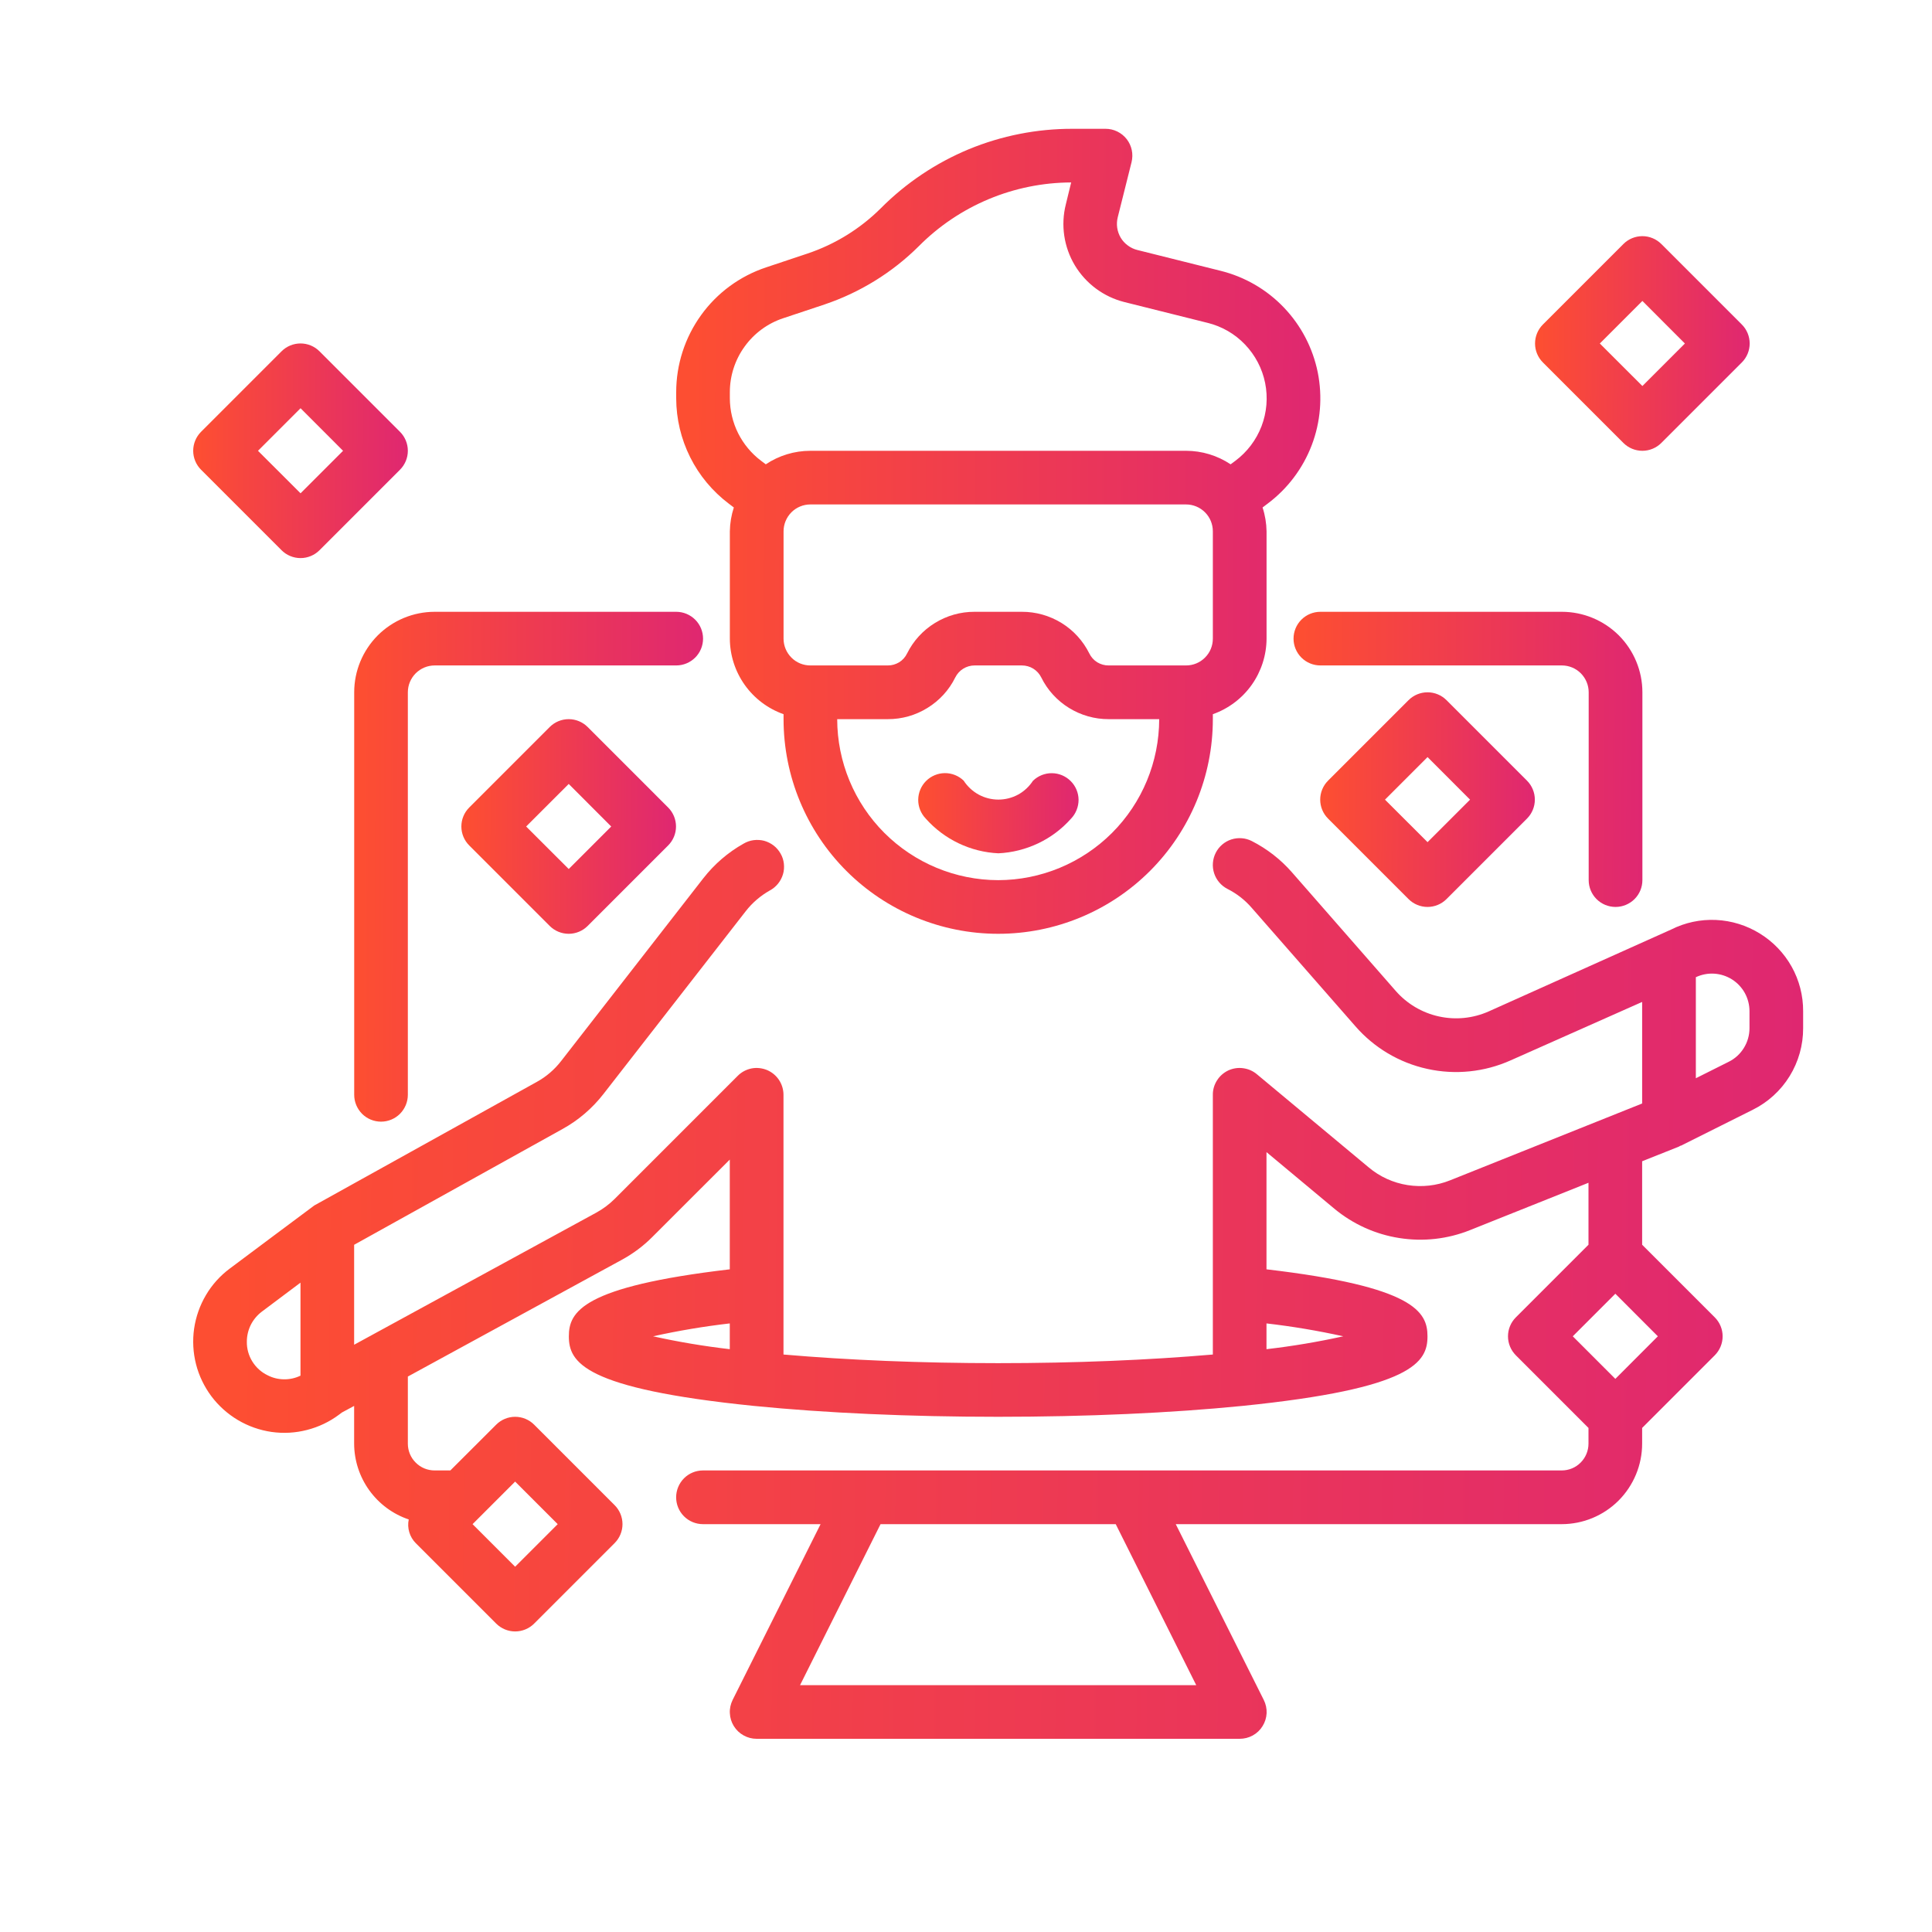
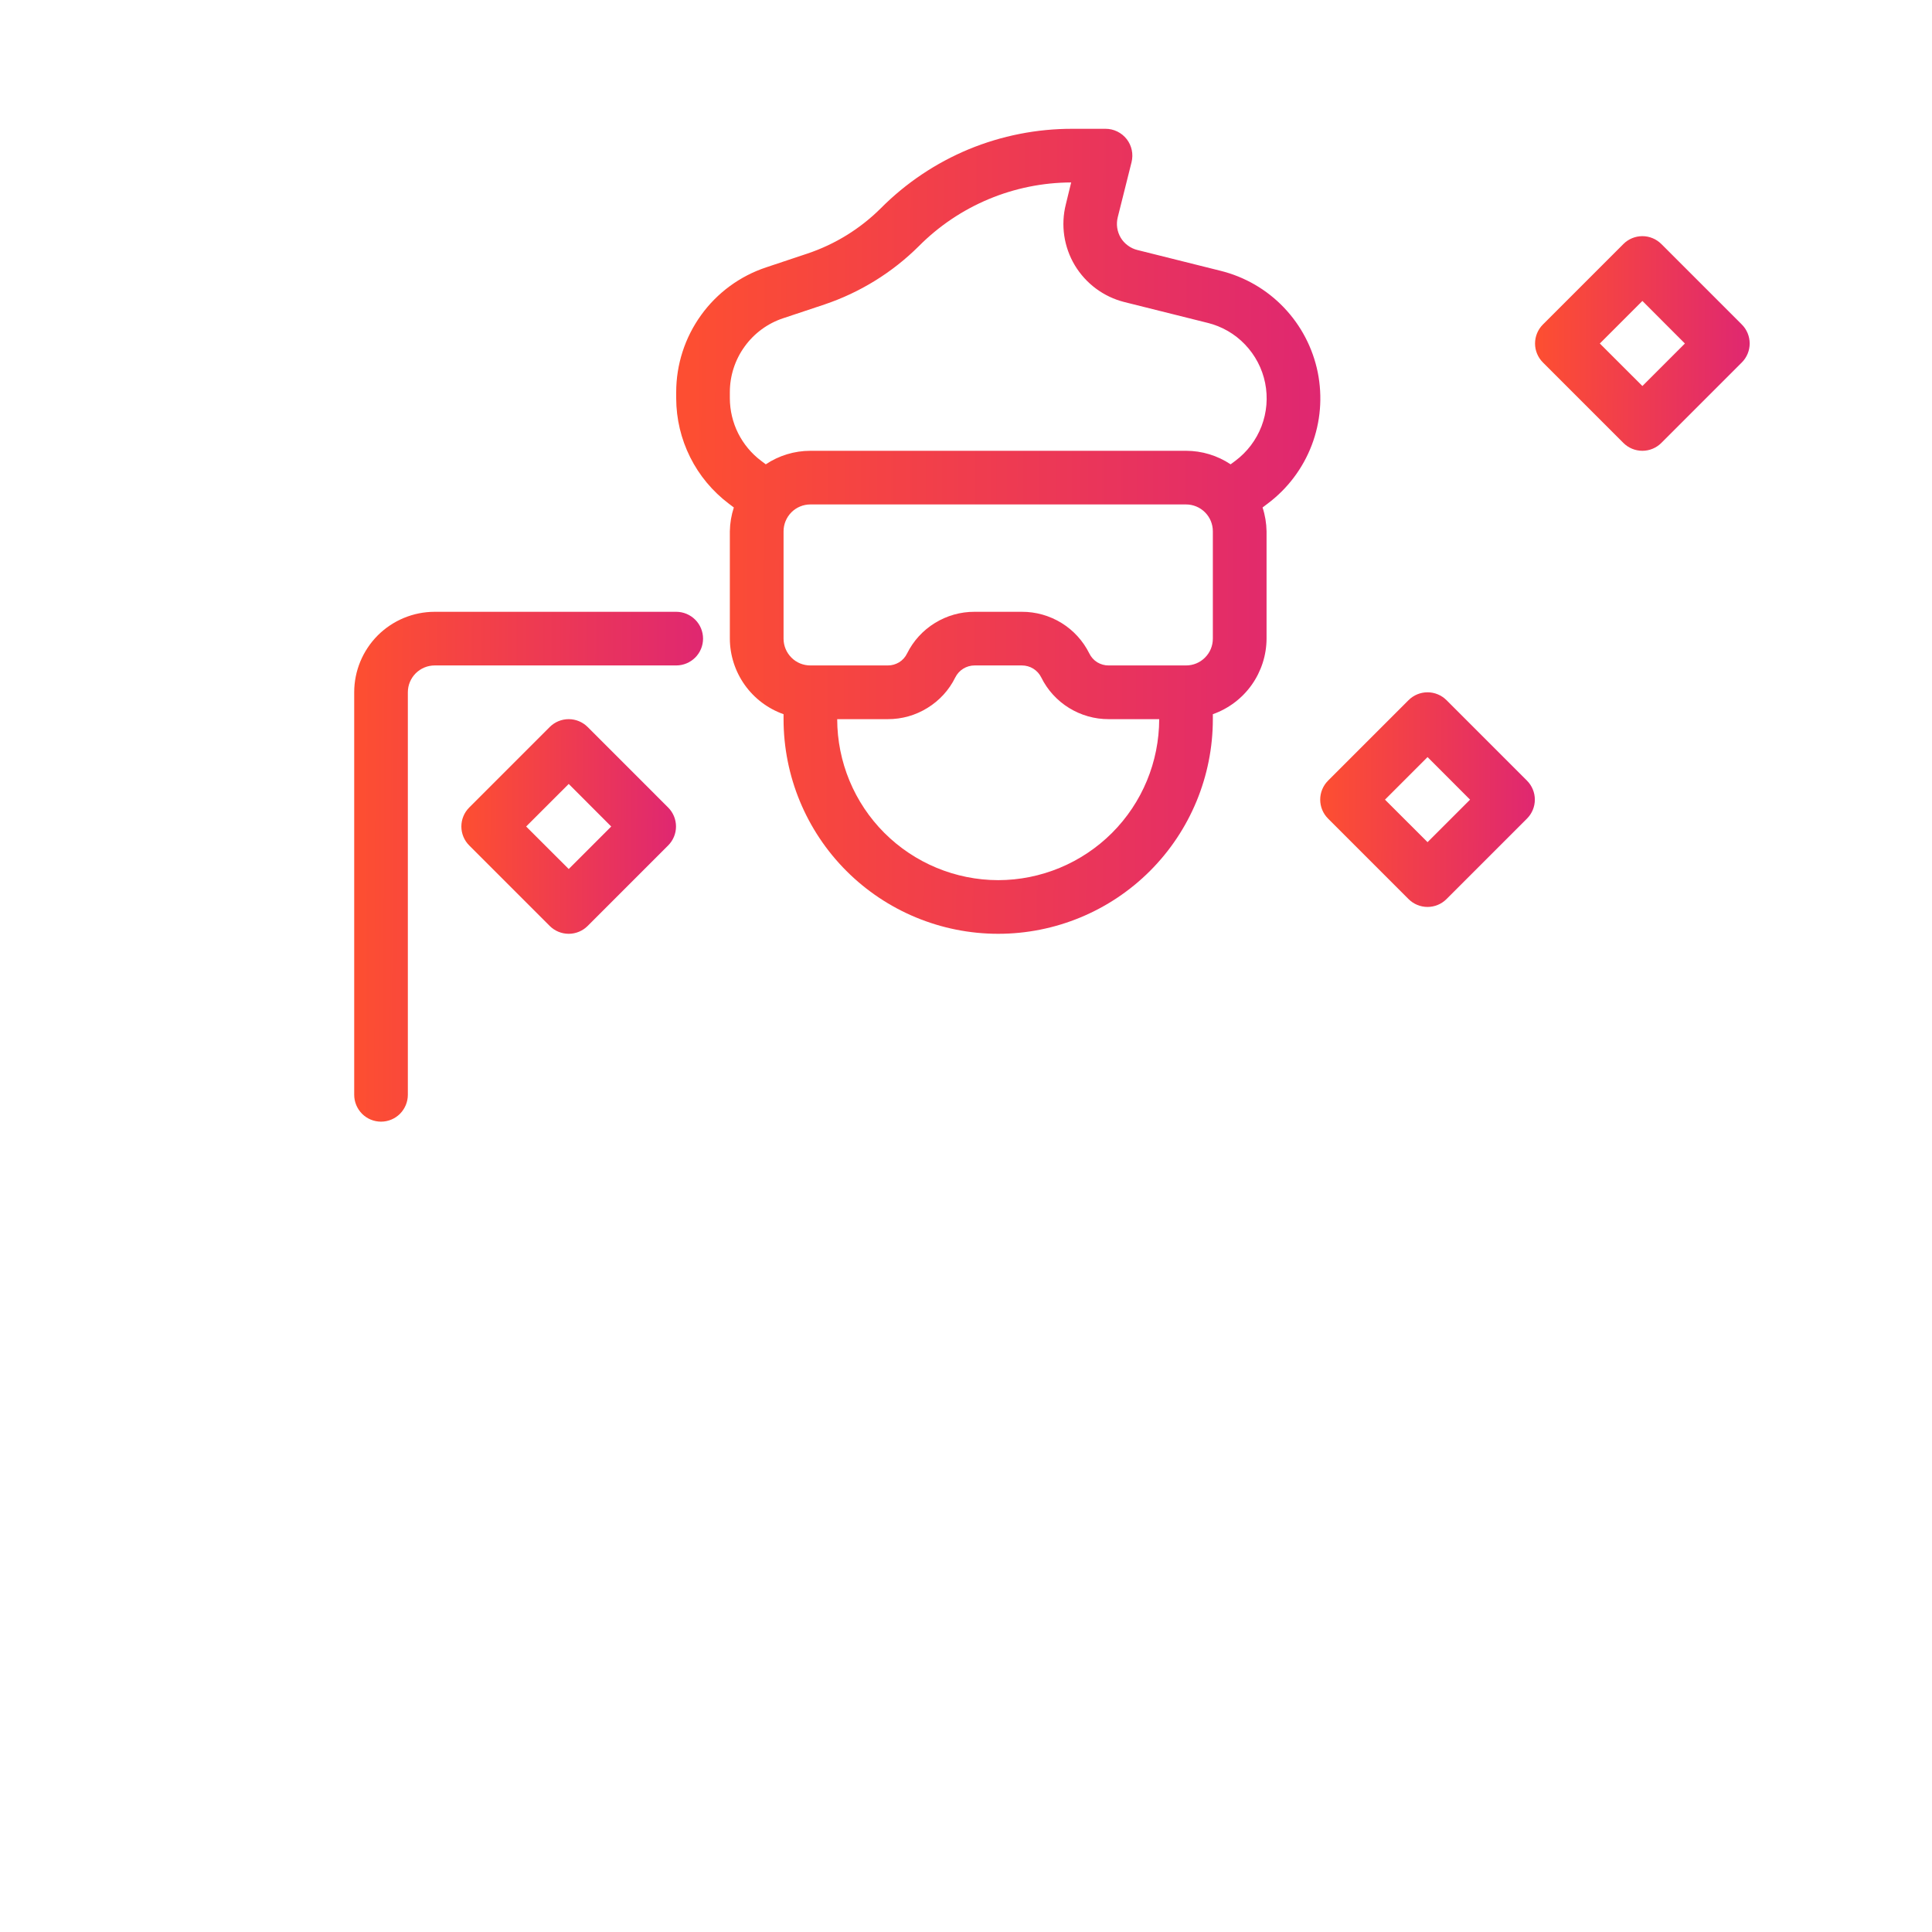
<svg xmlns="http://www.w3.org/2000/svg" width="30" height="30" viewBox="0 0 30 30" fill="none">
  <path d="M5.5 10.75V17C5.5 17.11 5.544 17.216 5.622 17.295C5.7 17.373 5.806 17.417 5.917 17.417C6.027 17.417 6.133 17.373 6.211 17.295C6.289 17.216 6.333 17.11 6.333 17V10.75C6.333 10.639 6.377 10.534 6.455 10.455C6.534 10.377 6.639 10.333 6.75 10.333H10.5C10.611 10.333 10.716 10.289 10.795 10.211C10.873 10.133 10.917 10.027 10.917 9.917C10.917 9.806 10.873 9.7 10.795 9.622C10.716 9.544 10.611 9.5 10.5 9.5H6.75C6.418 9.5 6.101 9.632 5.866 9.866C5.632 10.101 5.5 10.418 5.5 10.75Z" fill="url(#paint0_linear_4001_2346)" />
-   <path d="M25.086 14.083C25.197 14.083 25.302 14.039 25.381 13.961C25.459 13.883 25.503 13.777 25.503 13.667V10.75C25.503 10.418 25.371 10.101 25.137 9.866C24.902 9.632 24.584 9.5 24.253 9.5H20.503C20.392 9.5 20.286 9.544 20.208 9.622C20.13 9.7 20.086 9.806 20.086 9.917C20.086 10.027 20.13 10.133 20.208 10.211C20.286 10.289 20.392 10.333 20.503 10.333H24.253C24.363 10.333 24.469 10.377 24.547 10.455C24.625 10.534 24.669 10.639 24.669 10.75V13.667C24.669 13.777 24.713 13.883 24.791 13.961C24.869 14.039 24.975 14.083 25.086 14.083Z" fill="url(#paint1_linear_4001_2346)" />
-   <path d="M27.327 14.496C27.122 14.369 26.887 14.296 26.646 14.285C26.405 14.274 26.165 14.325 25.949 14.434L23.119 15.704C22.875 15.813 22.603 15.841 22.342 15.783C22.082 15.726 21.846 15.586 21.671 15.385L20.061 13.545C19.886 13.345 19.675 13.181 19.438 13.06C19.34 13.01 19.226 13.001 19.12 13.035C19.015 13.069 18.928 13.144 18.878 13.242C18.828 13.341 18.819 13.455 18.853 13.56C18.887 13.665 18.962 13.753 19.06 13.803C19.203 13.875 19.33 13.974 19.435 14.095L21.045 15.934C21.337 16.27 21.729 16.503 22.164 16.598C22.598 16.694 23.052 16.647 23.458 16.465L25.499 15.558V17.135L22.517 18.328C22.308 18.412 22.08 18.437 21.857 18.402C21.634 18.367 21.425 18.272 21.253 18.127L19.516 16.68C19.455 16.629 19.381 16.597 19.302 16.587C19.224 16.576 19.144 16.589 19.072 16.622C19.001 16.656 18.94 16.709 18.898 16.776C18.855 16.843 18.832 16.921 18.833 17V21.033C17.835 21.119 16.698 21.167 15.499 21.167C14.3 21.167 13.162 21.119 12.166 21.033V17C12.166 16.918 12.141 16.837 12.096 16.769C12.05 16.7 11.985 16.647 11.909 16.615C11.832 16.584 11.749 16.575 11.668 16.591C11.587 16.608 11.513 16.647 11.455 16.706L9.541 18.62C9.456 18.704 9.36 18.775 9.255 18.832L5.499 20.881V19.329L8.737 17.53C8.983 17.394 9.198 17.209 9.37 16.988L11.579 14.15C11.681 14.018 11.809 13.909 11.954 13.827C12.003 13.801 12.046 13.765 12.081 13.722C12.116 13.679 12.142 13.629 12.158 13.576C12.174 13.523 12.178 13.467 12.172 13.412C12.166 13.357 12.149 13.303 12.121 13.255C12.094 13.207 12.058 13.164 12.014 13.13C11.97 13.096 11.92 13.071 11.867 13.056C11.813 13.042 11.757 13.039 11.702 13.046C11.647 13.053 11.594 13.072 11.546 13.1C11.304 13.236 11.092 13.419 10.921 13.638L8.713 16.476C8.61 16.609 8.481 16.72 8.333 16.801L4.881 18.718C4.872 18.723 3.567 19.699 3.567 19.699C3.418 19.81 3.292 19.95 3.198 20.11C3.103 20.27 3.041 20.448 3.014 20.632C2.988 20.816 2.998 21.003 3.044 21.184C3.09 21.364 3.172 21.533 3.283 21.682C3.395 21.831 3.535 21.956 3.695 22.051C3.855 22.146 4.032 22.208 4.216 22.235C4.4 22.261 4.588 22.251 4.768 22.204C4.948 22.158 5.118 22.077 5.267 21.965L5.308 21.934L5.499 21.831V22.417C5.5 22.677 5.582 22.93 5.734 23.141C5.886 23.352 6.1 23.511 6.347 23.594C6.333 23.66 6.336 23.727 6.355 23.791C6.374 23.855 6.408 23.914 6.455 23.961L7.705 25.211C7.783 25.289 7.889 25.333 7.999 25.333C8.11 25.333 8.216 25.289 8.294 25.211L9.544 23.961C9.622 23.883 9.666 23.777 9.666 23.667C9.666 23.556 9.622 23.45 9.544 23.372L8.294 22.122C8.216 22.044 8.11 22 7.999 22C7.889 22 7.783 22.044 7.705 22.122L6.993 22.833H6.749C6.639 22.833 6.533 22.79 6.455 22.711C6.376 22.633 6.333 22.527 6.333 22.417V21.375L9.654 19.563C9.829 19.468 9.99 19.348 10.13 19.207L11.332 18.006V19.71C9.038 19.979 8.833 20.37 8.833 20.75C8.833 21.15 9.055 21.562 11.707 21.831C12.812 21.941 14.124 22 15.499 22C16.874 22 18.186 21.941 19.291 21.831C21.944 21.562 22.166 21.15 22.166 20.75C22.166 20.37 21.961 19.979 19.666 19.71V17.89L20.719 18.768C21.008 19.008 21.356 19.166 21.727 19.224C22.098 19.283 22.478 19.241 22.827 19.101L24.666 18.366V19.328L23.538 20.456C23.46 20.534 23.416 20.64 23.416 20.75C23.416 20.861 23.46 20.966 23.538 21.045L24.666 22.173V22.417C24.666 22.527 24.622 22.633 24.544 22.711C24.466 22.79 24.36 22.833 24.249 22.833H10.916C10.805 22.833 10.699 22.877 10.621 22.955C10.543 23.034 10.499 23.14 10.499 23.25C10.499 23.361 10.543 23.467 10.621 23.545C10.699 23.623 10.805 23.667 10.916 23.667H12.742L11.376 26.397C11.345 26.461 11.329 26.531 11.333 26.602C11.336 26.673 11.357 26.742 11.395 26.803C11.432 26.863 11.484 26.913 11.546 26.947C11.608 26.982 11.678 27 11.749 27H19.249C19.32 27 19.39 26.983 19.453 26.948C19.515 26.914 19.568 26.864 19.605 26.803C19.643 26.743 19.664 26.674 19.668 26.603C19.671 26.532 19.656 26.461 19.624 26.397L18.257 23.667H24.249C24.581 23.667 24.899 23.535 25.133 23.301C25.367 23.066 25.499 22.748 25.499 22.417V22.173L26.627 21.045C26.705 20.966 26.749 20.861 26.749 20.75C26.749 20.64 26.705 20.534 26.627 20.456L25.499 19.328V18.032L26.071 17.804C26.078 17.801 26.083 17.796 26.09 17.792C26.097 17.789 26.098 17.792 26.102 17.79L27.216 17.233C27.452 17.116 27.651 16.935 27.789 16.711C27.927 16.487 28 16.229 27.999 15.966V15.701C28 15.46 27.939 15.222 27.821 15.011C27.703 14.8 27.533 14.623 27.327 14.496ZM7.999 23.006L8.66 23.667L7.999 24.328L7.338 23.667L7.999 23.006ZM4.155 21.355C4.057 21.308 3.975 21.233 3.918 21.141C3.861 21.049 3.831 20.942 3.833 20.833C3.833 20.743 3.854 20.654 3.894 20.573C3.935 20.492 3.994 20.421 4.066 20.367L4.666 19.917V21.361C4.586 21.4 4.498 21.419 4.41 21.418C4.321 21.417 4.234 21.396 4.155 21.355ZM11.332 20.55V20.95C10.932 20.904 10.534 20.837 10.141 20.75C10.534 20.663 10.932 20.596 11.332 20.55ZM20.858 20.75C20.464 20.837 20.066 20.904 19.666 20.95V20.55C20.066 20.596 20.464 20.663 20.858 20.75ZM18.575 26.167H12.423L13.673 23.667H17.325L18.575 26.167ZM25.083 21.411L24.422 20.75L25.083 20.089L25.743 20.75L25.083 21.411ZM27.166 15.966C27.166 16.074 27.136 16.18 27.079 16.272C27.023 16.364 26.941 16.439 26.844 16.487L26.333 16.743V15.174C26.422 15.132 26.52 15.113 26.618 15.119C26.716 15.125 26.811 15.156 26.894 15.208C26.978 15.261 27.046 15.334 27.094 15.42C27.141 15.506 27.166 15.603 27.166 15.701V15.966Z" fill="url(#paint2_linear_4001_2346)" />
  <path d="M11.317 7.821L11.395 7.88C11.356 7.999 11.335 8.124 11.333 8.25V9.917C11.334 10.174 11.415 10.425 11.564 10.635C11.713 10.845 11.924 11.004 12.167 11.09V11.167C12.167 12.051 12.518 12.899 13.143 13.524C13.768 14.149 14.616 14.5 15.5 14.5C16.384 14.5 17.232 14.149 17.857 13.524C18.482 12.899 18.833 12.051 18.833 11.167V11.09C19.076 11.004 19.287 10.845 19.436 10.635C19.585 10.425 19.666 10.174 19.667 9.917V8.25C19.665 8.124 19.644 7.999 19.605 7.88L19.683 7.821C19.992 7.59 20.23 7.275 20.368 6.914C20.506 6.553 20.538 6.161 20.462 5.782C20.385 5.403 20.203 5.054 19.936 4.775C19.669 4.495 19.328 4.298 18.953 4.205L17.661 3.882C17.608 3.869 17.557 3.845 17.513 3.812C17.469 3.78 17.431 3.739 17.403 3.692C17.375 3.645 17.356 3.592 17.348 3.538C17.34 3.484 17.343 3.428 17.356 3.375L17.571 2.517C17.586 2.455 17.587 2.391 17.574 2.33C17.561 2.268 17.534 2.21 17.495 2.16C17.456 2.11 17.406 2.07 17.349 2.042C17.292 2.014 17.23 2 17.167 2H16.653C16.101 1.999 15.553 2.107 15.042 2.318C14.532 2.53 14.068 2.841 13.678 3.233C13.358 3.552 12.968 3.793 12.539 3.937L11.898 4.151C11.491 4.286 11.136 4.546 10.886 4.894C10.635 5.242 10.5 5.66 10.5 6.089V6.187C10.501 6.504 10.575 6.816 10.717 7.1C10.858 7.383 11.064 7.63 11.317 7.821ZM15.5 13.667C14.837 13.666 14.202 13.402 13.733 12.934C13.264 12.465 13.001 11.83 13 11.167H13.784C14.002 11.168 14.216 11.108 14.401 10.993C14.587 10.879 14.737 10.715 14.833 10.52C14.861 10.464 14.903 10.417 14.956 10.384C15.009 10.351 15.07 10.333 15.133 10.333H15.867C15.93 10.333 15.992 10.35 16.045 10.383C16.098 10.416 16.141 10.463 16.169 10.52C16.265 10.715 16.415 10.879 16.6 10.993C16.785 11.107 16.998 11.168 17.216 11.167H18C17.999 11.83 17.736 12.465 17.267 12.934C16.798 13.402 16.163 13.666 15.5 13.667ZM18.833 9.917C18.833 10.027 18.79 10.133 18.711 10.211C18.633 10.29 18.527 10.333 18.417 10.333H17.216C17.153 10.334 17.092 10.316 17.038 10.284C16.985 10.251 16.942 10.203 16.915 10.147C16.818 9.952 16.669 9.788 16.484 9.674C16.299 9.56 16.085 9.499 15.867 9.5H15.133C14.915 9.499 14.701 9.56 14.517 9.674C14.331 9.788 14.182 9.952 14.085 10.147C14.058 10.203 14.015 10.251 13.962 10.284C13.908 10.316 13.847 10.334 13.784 10.333H12.583C12.473 10.333 12.367 10.29 12.289 10.211C12.211 10.133 12.167 10.027 12.167 9.917V8.25C12.167 8.14 12.211 8.034 12.289 7.955C12.367 7.877 12.473 7.833 12.583 7.833H18.417C18.527 7.833 18.633 7.877 18.711 7.955C18.79 8.034 18.833 8.14 18.833 8.25V9.917ZM11.333 6.089C11.333 5.835 11.413 5.588 11.562 5.382C11.71 5.176 11.919 5.022 12.16 4.942L12.802 4.728C13.354 4.542 13.856 4.232 14.268 3.822C14.894 3.192 15.745 2.836 16.633 2.833L16.55 3.174C16.469 3.495 16.52 3.836 16.69 4.12C16.861 4.404 17.137 4.609 17.458 4.69L18.75 5.013C18.972 5.067 19.175 5.184 19.333 5.35C19.491 5.515 19.6 5.722 19.645 5.947C19.69 6.171 19.671 6.404 19.589 6.618C19.507 6.832 19.366 7.018 19.183 7.155L19.109 7.21C18.904 7.073 18.663 7 18.417 7H12.583C12.337 7 12.096 7.073 11.891 7.21L11.818 7.155C11.668 7.042 11.546 6.895 11.462 6.728C11.378 6.56 11.334 6.374 11.333 6.187V6.089Z" fill="url(#paint3_linear_4001_2346)" />
-   <path d="M16.041 12.122C15.983 12.212 15.904 12.286 15.81 12.338C15.716 12.389 15.61 12.416 15.503 12.416C15.395 12.416 15.29 12.389 15.196 12.338C15.102 12.286 15.022 12.212 14.964 12.122C14.885 12.046 14.78 12.004 14.671 12.005C14.562 12.006 14.457 12.05 14.38 12.127C14.303 12.204 14.259 12.309 14.258 12.418C14.257 12.527 14.299 12.632 14.375 12.711C14.517 12.871 14.691 13.002 14.884 13.094C15.078 13.187 15.288 13.24 15.503 13.25C15.717 13.24 15.927 13.187 16.121 13.095C16.315 13.003 16.488 12.873 16.631 12.712C16.706 12.634 16.748 12.528 16.748 12.419C16.747 12.31 16.703 12.205 16.625 12.128C16.548 12.051 16.444 12.007 16.334 12.006C16.225 12.005 16.12 12.047 16.041 12.123V12.122Z" fill="url(#paint4_linear_4001_2346)" />
  <path d="M25.208 6.878C25.286 6.956 25.392 7 25.503 7C25.613 7 25.719 6.956 25.797 6.878L27.047 5.628C27.125 5.55 27.169 5.444 27.169 5.334C27.169 5.223 27.125 5.117 27.047 5.039L25.797 3.789C25.719 3.711 25.613 3.667 25.503 3.667C25.392 3.667 25.286 3.711 25.208 3.789L23.958 5.039C23.88 5.117 23.836 5.223 23.836 5.334C23.836 5.444 23.88 5.55 23.958 5.628L25.208 6.878ZM25.503 4.673L26.163 5.334L25.503 5.994L24.842 5.334L25.503 4.673Z" fill="url(#paint5_linear_4001_2346)" />
  <path d="M21.872 10.872L20.622 12.122C20.544 12.2 20.5 12.306 20.5 12.417C20.5 12.527 20.544 12.633 20.622 12.711L21.872 13.961C21.95 14.039 22.056 14.083 22.167 14.083C22.277 14.083 22.383 14.039 22.461 13.961L23.711 12.711C23.789 12.633 23.833 12.527 23.833 12.417C23.833 12.306 23.789 12.2 23.711 12.122L22.461 10.872C22.383 10.794 22.277 10.75 22.167 10.75C22.056 10.75 21.95 10.794 21.872 10.872ZM22.167 13.077L21.506 12.417L22.167 11.756L22.827 12.417L22.167 13.077Z" fill="url(#paint6_linear_4001_2346)" />
  <path d="M8.536 11.289L7.286 12.539C7.208 12.617 7.164 12.723 7.164 12.834C7.164 12.944 7.208 13.05 7.286 13.128L8.536 14.378C8.614 14.456 8.72 14.5 8.831 14.5C8.941 14.5 9.047 14.456 9.125 14.378L10.375 13.128C10.453 13.05 10.497 12.944 10.497 12.834C10.497 12.723 10.453 12.617 10.375 12.539L9.125 11.289C9.047 11.211 8.941 11.167 8.831 11.167C8.72 11.167 8.614 11.211 8.536 11.289ZM8.831 13.494L8.17 12.834L8.831 12.173L9.491 12.834L8.831 13.494Z" fill="url(#paint7_linear_4001_2346)" />
-   <path d="M4.372 8.544C4.45 8.622 4.556 8.666 4.667 8.666C4.777 8.666 4.883 8.622 4.961 8.544L6.211 7.294C6.289 7.216 6.333 7.11 6.333 7C6.333 6.889 6.289 6.783 6.211 6.705L4.961 5.455C4.883 5.377 4.777 5.333 4.667 5.333C4.556 5.333 4.45 5.377 4.372 5.455L3.122 6.705C3.044 6.783 3 6.889 3 7C3 7.11 3.044 7.216 3.122 7.294L4.372 8.544ZM4.667 6.339L5.327 7L4.667 7.66L4.006 7L4.667 6.339Z" fill="url(#paint8_linear_4001_2346)" />
  <defs>
    <linearGradient id="paint0_linear_4001_2346" x1="10.934" y1="14.329" x2="5.617" y2="14.309" gradientUnits="userSpaceOnUse">
      <stop stop-color="#DF2771" />
      <stop offset="1" stop-color="#FD4E32" />
    </linearGradient>
    <linearGradient id="paint1_linear_4001_2346" x1="25.52" y1="12.296" x2="20.203" y2="12.261" gradientUnits="userSpaceOnUse">
      <stop stop-color="#DF2771" />
      <stop offset="1" stop-color="#FD4E32" />
    </linearGradient>
    <linearGradient id="paint2_linear_4001_2346" x1="28.081" y1="21.546" x2="3.54" y2="21.3" gradientUnits="userSpaceOnUse">
      <stop stop-color="#DF2771" />
      <stop offset="1" stop-color="#FD4E32" />
    </linearGradient>
    <linearGradient id="paint3_linear_4001_2346" x1="20.535" y1="9.625" x2="10.715" y2="9.581" gradientUnits="userSpaceOnUse">
      <stop stop-color="#DF2771" />
      <stop offset="1" stop-color="#FD4E32" />
    </linearGradient>
    <linearGradient id="paint4_linear_4001_2346" x1="16.756" y1="12.764" x2="14.312" y2="12.737" gradientUnits="userSpaceOnUse">
      <stop stop-color="#DF2771" />
      <stop offset="1" stop-color="#FD4E32" />
    </linearGradient>
    <linearGradient id="paint5_linear_4001_2346" x1="27.18" y1="5.7" x2="23.908" y2="5.682" gradientUnits="userSpaceOnUse">
      <stop stop-color="#DF2771" />
      <stop offset="1" stop-color="#FD4E32" />
    </linearGradient>
    <linearGradient id="paint6_linear_4001_2346" x1="23.844" y1="12.783" x2="20.572" y2="12.765" gradientUnits="userSpaceOnUse">
      <stop stop-color="#DF2771" />
      <stop offset="1" stop-color="#FD4E32" />
    </linearGradient>
    <linearGradient id="paint7_linear_4001_2346" x1="10.508" y1="13.2" x2="7.236" y2="13.182" gradientUnits="userSpaceOnUse">
      <stop stop-color="#DF2771" />
      <stop offset="1" stop-color="#FD4E32" />
    </linearGradient>
    <linearGradient id="paint8_linear_4001_2346" x1="6.344" y1="7.366" x2="3.072" y2="7.348" gradientUnits="userSpaceOnUse">
      <stop stop-color="#DF2771" />
      <stop offset="1" stop-color="#FD4E32" />
    </linearGradient>
  </defs>
</svg>